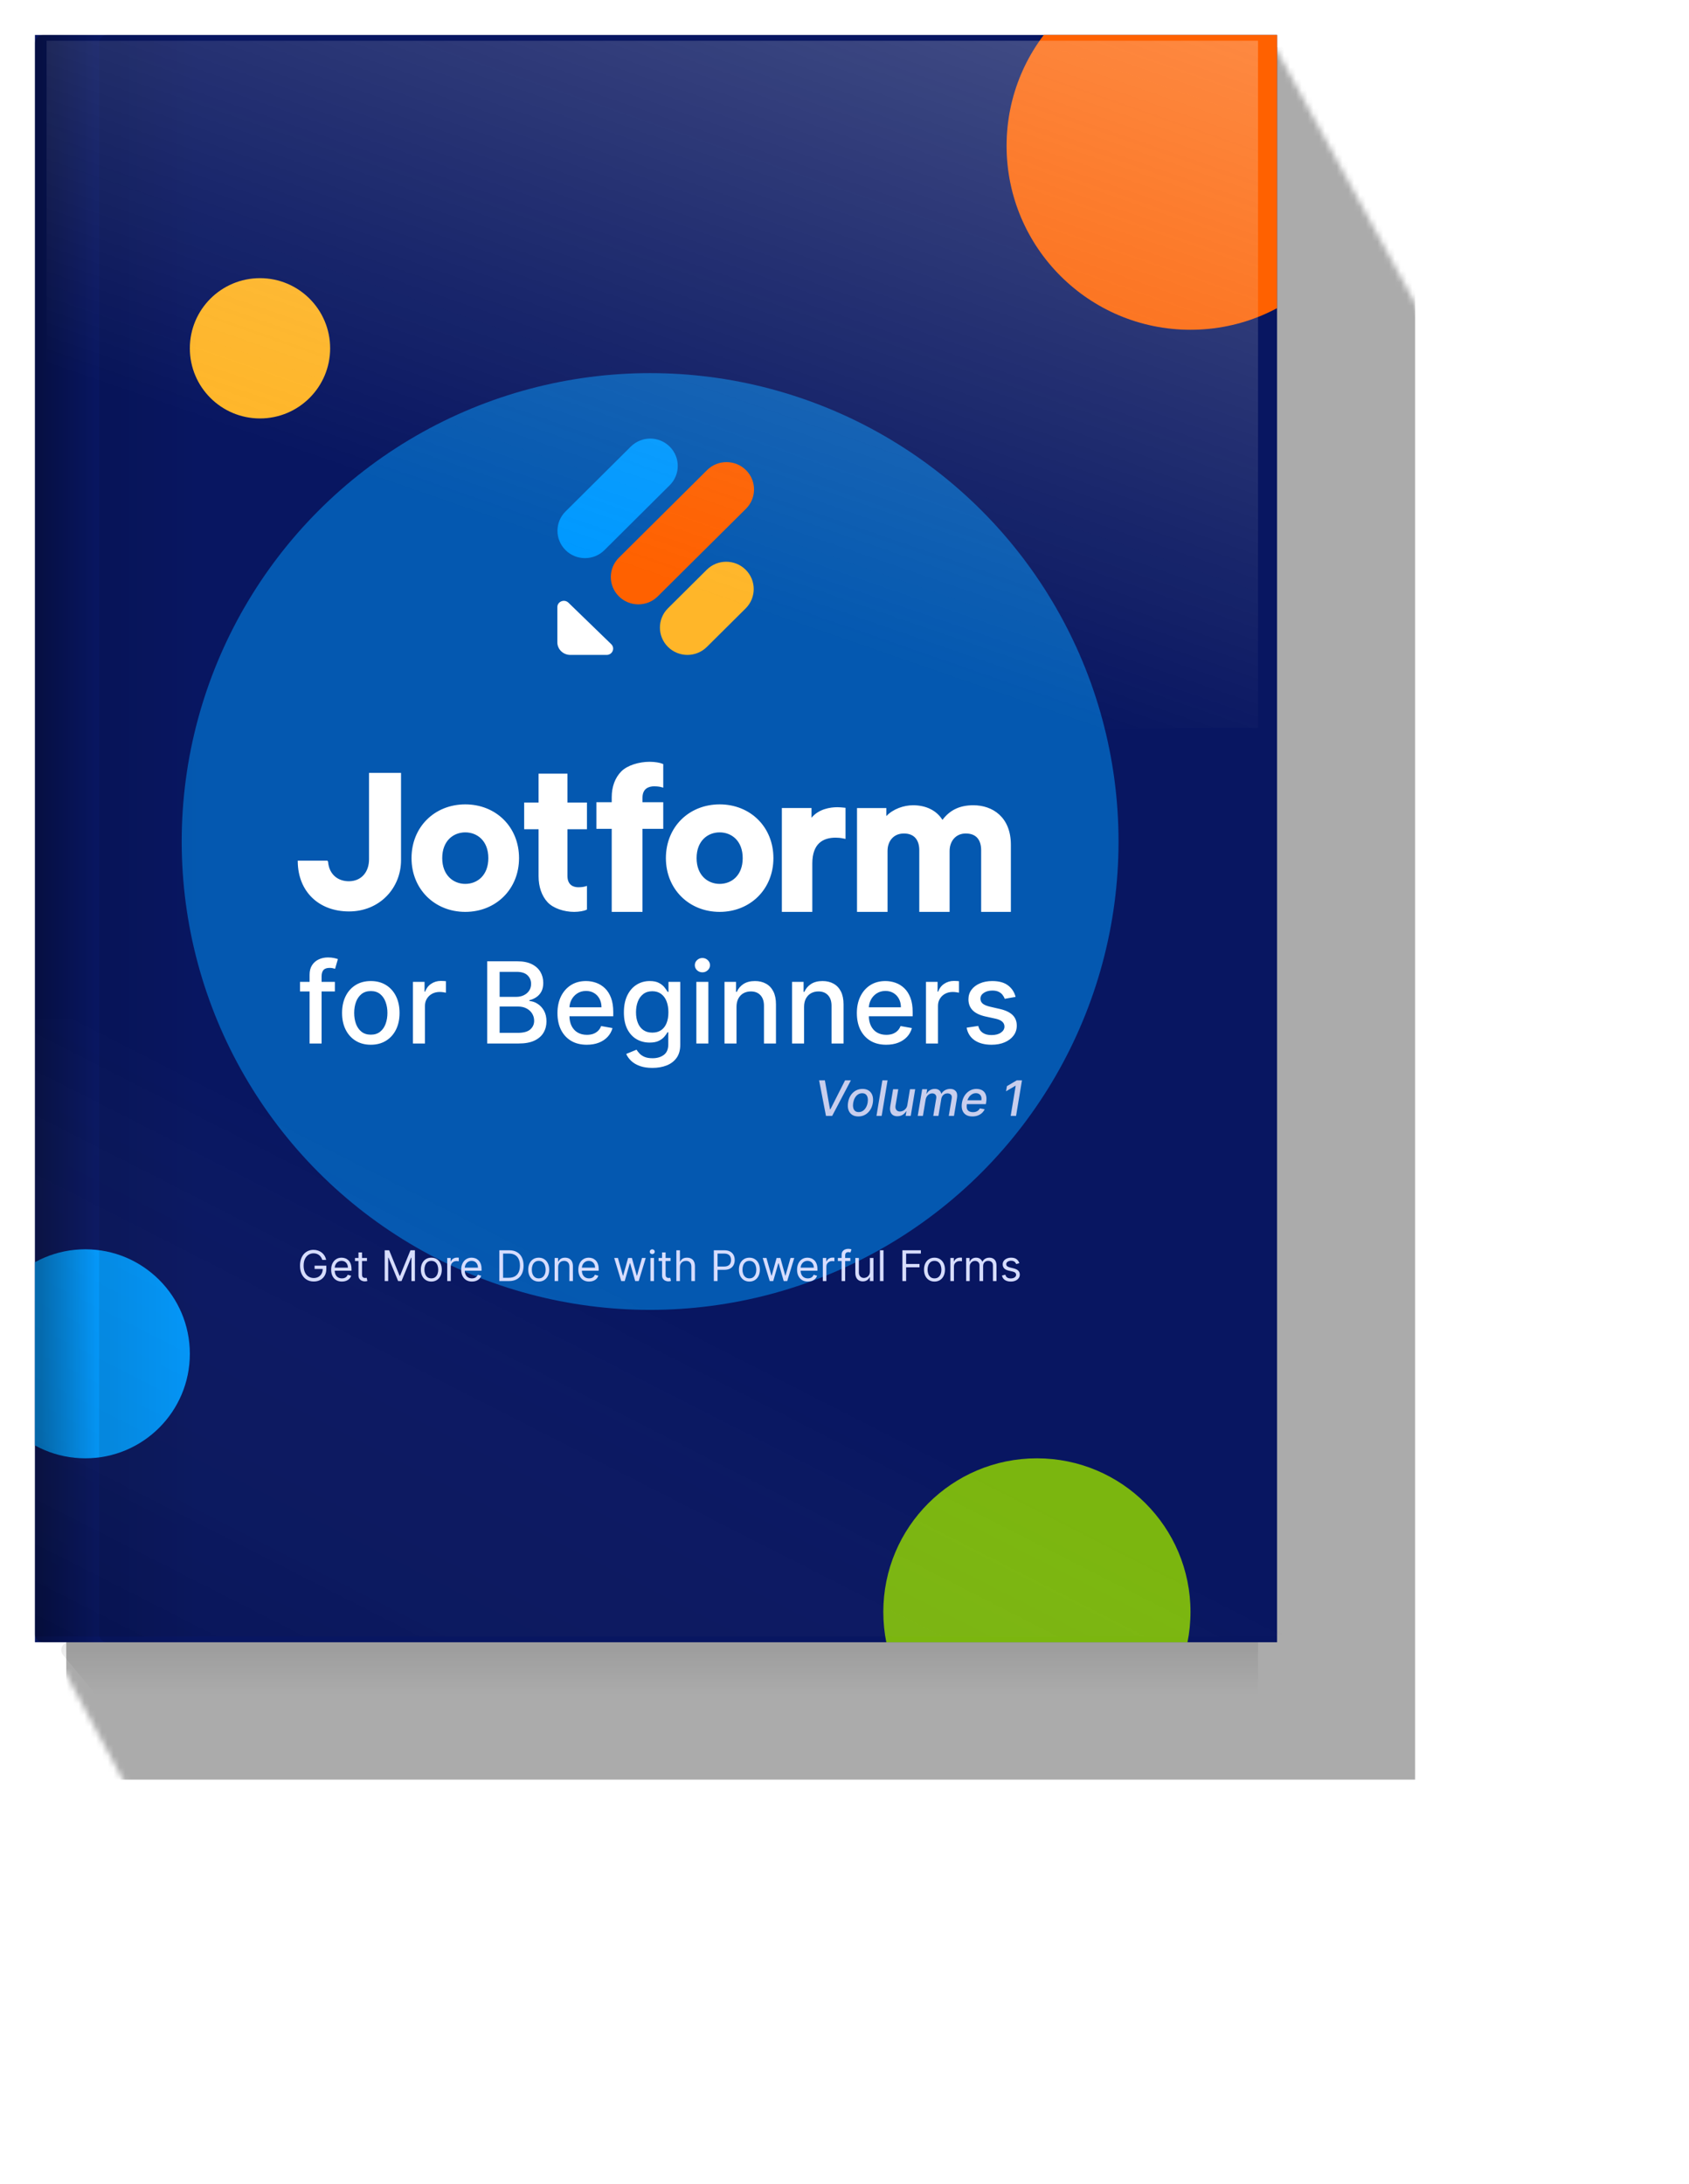
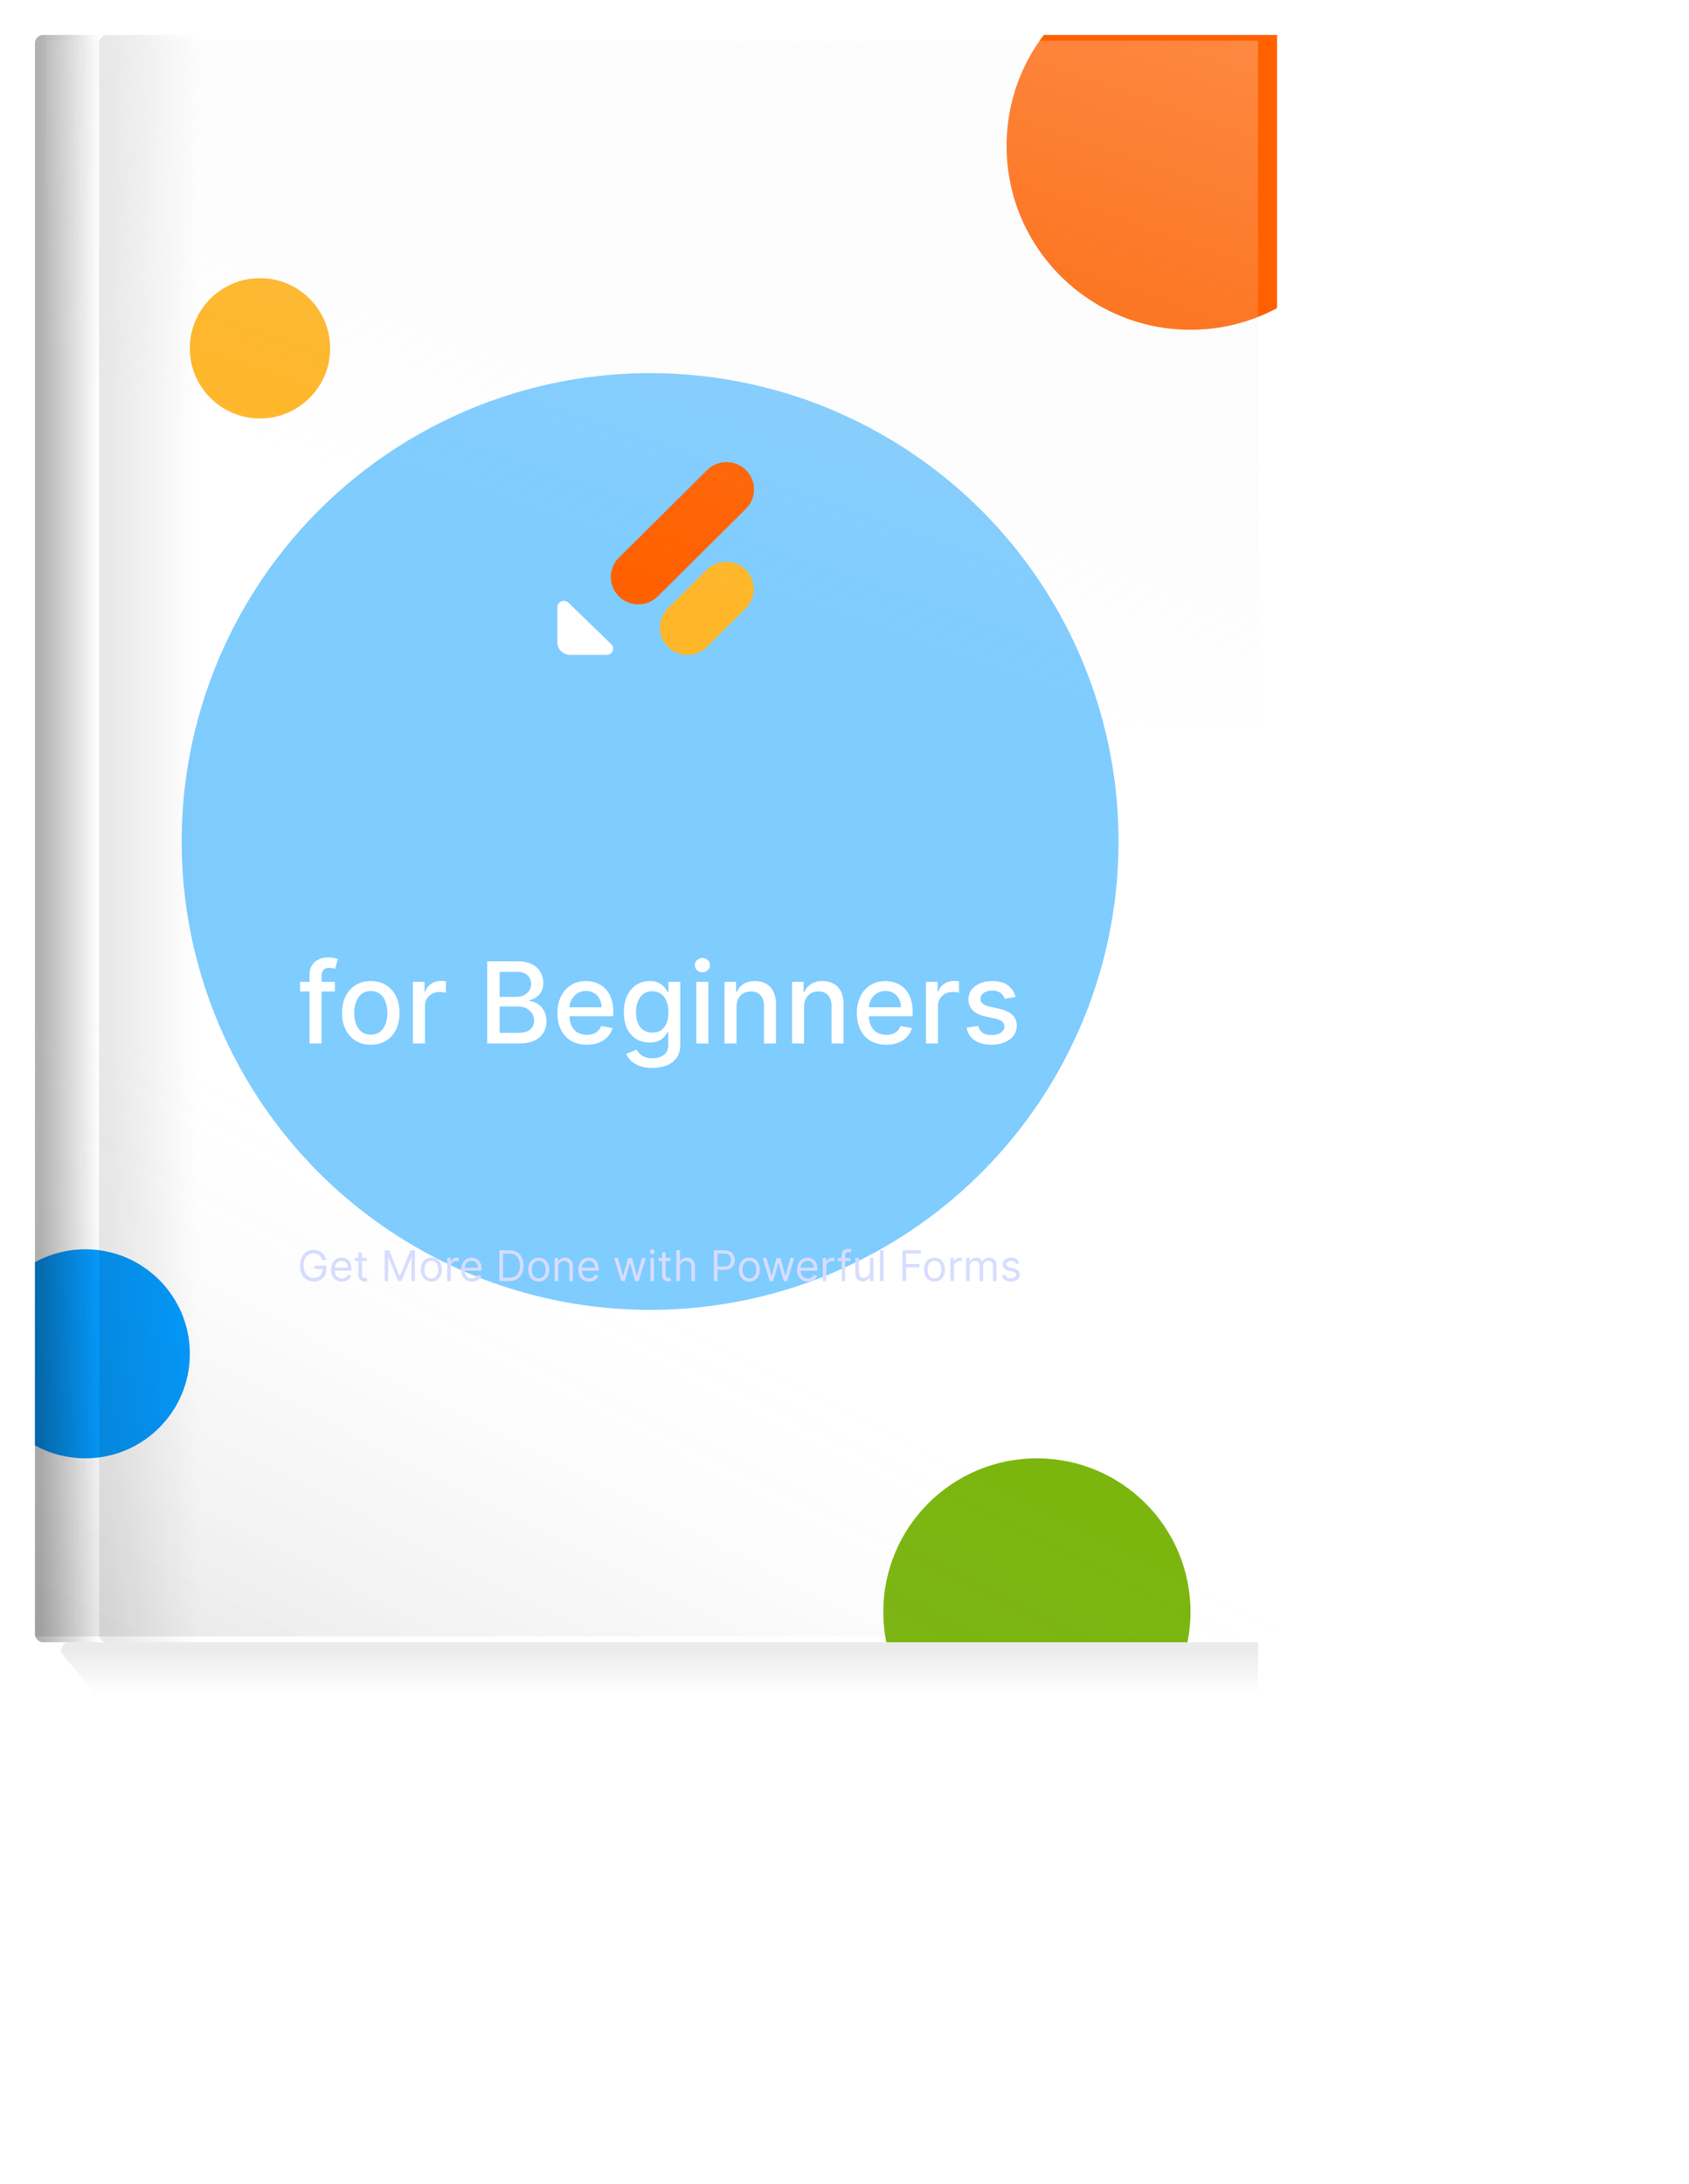
<svg xmlns="http://www.w3.org/2000/svg" width="290" height="375" viewBox="0 0 290 375" fill="none" aria-hidden="true">
  <mask id="book1_svg__a" style="mask-type:alpha" maskUnits="userSpaceOnUse" x="6" y="6" width="284" height="369">
-     <path d="M6 6H217.761L290 137.945V374.887H58.409L6 277.591V6Z" fill="#000" filter="blur(1px)" />
-   </mask>
+     </mask>
  <g filter="url(#book1_svg__b)" mask="url(#book1_svg__a)">
    <path fill="#000" fill-opacity=".33" d="M11.378 8.1H242.969V305.59H11.378z" />
  </g>
  <path opacity=".08" d="M216 282L216 291L16.477 291L10.83 284.203C10.102 283.327 10.725 282 11.864 282L216 282Z" fill="url(#book1_svg__c)" />
  <g clip-path="url(#book1_svg__d)">
-     <path transform="translate(6 6)" fill="#081661" d="M0 0H213.273V276H0z" />
    <g style="mix-blend-mode:overlay" opacity=".5" filter="url(#book1_svg__e)">
      <circle cx="111.624" cy="144.5" r="80.427" fill="#09F" />
    </g>
    <circle cx="204.406" cy="25.051" r="31.577" fill="#FF6100" />
    <circle cx="14.649" cy="232.471" r="17.947" fill="#09F" />
    <circle cx="44.64" cy="59.809" r="12.045" fill="#FFB629" />
    <circle cx="178.035" cy="276.789" r="26.371" fill="#7BB60F" />
    <path d="M57.498 168.599V170.253H51.515V168.599H57.498ZM53.156 179.186V167.372C53.156 166.71 53.301 166.161 53.59 165.724C53.88 165.283 54.263 164.955 54.741 164.739C55.219 164.518 55.739 164.408 56.299 164.408C56.713 164.408 57.066 164.442 57.361 164.511C57.655 164.576 57.873 164.635 58.015 164.69L57.533 166.359C57.436 166.331 57.312 166.299 57.161 166.262C57.009 166.221 56.825 166.2 56.609 166.2C56.108 166.2 55.75 166.324 55.534 166.572C55.323 166.82 55.217 167.179 55.217 167.648V179.186H53.156ZM63.668 179.4C62.675 179.4 61.809 179.173 61.069 178.718C60.329 178.263 59.755 177.626 59.346 176.808C58.937 175.99 58.732 175.034 58.732 173.941C58.732 172.843 58.937 171.882 59.346 171.06C59.755 170.237 60.329 169.598 61.069 169.143C61.809 168.688 62.675 168.461 63.668 168.461C64.66 168.461 65.526 168.688 66.266 169.143C67.006 169.598 67.581 170.237 67.99 171.06C68.398 171.882 68.603 172.843 68.603 173.941C68.603 175.034 68.398 175.99 67.99 176.808C67.581 177.626 67.006 178.263 66.266 178.718C65.526 179.173 64.66 179.4 63.668 179.4ZM63.675 177.67C64.318 177.67 64.851 177.5 65.274 177.16C65.697 176.82 66.009 176.367 66.211 175.802C66.418 175.237 66.521 174.614 66.521 173.934C66.521 173.258 66.418 172.638 66.211 172.073C66.009 171.503 65.697 171.046 65.274 170.701C64.851 170.356 64.318 170.184 63.675 170.184C63.027 170.184 62.489 170.356 62.062 170.701C61.639 171.046 61.324 171.503 61.117 172.073C60.915 172.638 60.814 173.258 60.814 173.934C60.814 174.614 60.915 175.237 61.117 175.802C61.324 176.367 61.639 176.82 62.062 177.16C62.489 177.5 63.027 177.67 63.675 177.67ZM70.903 179.186V168.599H72.896V170.281H73.006C73.199 169.711 73.539 169.263 74.026 168.937C74.518 168.606 75.074 168.44 75.694 168.44C75.823 168.44 75.974 168.445 76.149 168.454C76.328 168.463 76.468 168.475 76.57 168.488V170.46C76.487 170.437 76.34 170.412 76.128 170.384C75.917 170.352 75.706 170.336 75.494 170.336C75.007 170.336 74.573 170.439 74.192 170.646C73.815 170.848 73.516 171.131 73.295 171.494C73.075 171.852 72.965 172.261 72.965 172.721V179.186H70.903ZM83.656 179.186V165.07H88.825C89.827 165.07 90.656 165.235 91.314 165.566C91.971 165.892 92.462 166.336 92.789 166.896C93.115 167.452 93.278 168.08 93.278 168.778C93.278 169.366 93.17 169.862 92.954 170.267C92.738 170.667 92.449 170.988 92.086 171.232C91.727 171.471 91.332 171.645 90.9 171.756V171.894C91.369 171.917 91.826 172.068 92.272 172.349C92.722 172.624 93.094 173.017 93.388 173.527C93.682 174.037 93.829 174.658 93.829 175.388C93.829 176.11 93.659 176.758 93.319 177.332C92.984 177.902 92.465 178.355 91.762 178.69C91.058 179.021 90.16 179.186 89.066 179.186H83.656ZM85.785 177.36H88.86C89.88 177.36 90.611 177.162 91.052 176.767C91.493 176.372 91.713 175.878 91.713 175.285C91.713 174.839 91.601 174.43 91.376 174.058C91.15 173.686 90.829 173.389 90.411 173.169C89.997 172.948 89.505 172.838 88.936 172.838H85.785V177.36ZM85.785 171.177H88.639C89.117 171.177 89.547 171.085 89.928 170.901C90.314 170.717 90.62 170.46 90.845 170.129C91.075 169.794 91.189 169.398 91.189 168.943C91.189 168.36 90.985 167.87 90.576 167.475C90.167 167.08 89.54 166.882 88.694 166.882H85.785V171.177ZM100.753 179.4C99.71 179.4 98.812 179.177 98.058 178.731C97.309 178.281 96.73 177.649 96.321 176.836C95.917 176.018 95.715 175.06 95.715 173.961C95.715 172.877 95.917 171.921 96.321 171.094C96.73 170.267 97.3 169.621 98.031 169.157C98.766 168.693 99.625 168.461 100.609 168.461C101.206 168.461 101.785 168.56 102.346 168.757C102.906 168.955 103.41 169.265 103.855 169.688C104.301 170.111 104.653 170.66 104.91 171.335C105.167 172.006 105.296 172.822 105.296 173.782V174.513H96.88V172.969H103.276C103.276 172.427 103.166 171.946 102.945 171.528C102.725 171.106 102.415 170.772 102.015 170.529C101.62 170.285 101.156 170.163 100.622 170.163C100.043 170.163 99.538 170.306 99.106 170.591C98.679 170.871 98.348 171.239 98.113 171.694C97.884 172.144 97.769 172.633 97.769 173.162V174.368C97.769 175.076 97.893 175.678 98.141 176.174C98.394 176.67 98.745 177.05 99.196 177.311C99.646 177.569 100.172 177.697 100.774 177.697C101.165 177.697 101.521 177.642 101.843 177.532C102.164 177.417 102.442 177.247 102.677 177.022C102.911 176.797 103.09 176.519 103.214 176.188L105.165 176.539C105.009 177.114 104.728 177.617 104.324 178.049C103.924 178.476 103.421 178.81 102.814 179.048C102.212 179.283 101.525 179.4 100.753 179.4ZM112.022 183.377C111.181 183.377 110.457 183.267 109.85 183.046C109.248 182.826 108.757 182.534 108.375 182.171C107.994 181.808 107.709 181.41 107.521 180.979L109.292 180.248C109.416 180.45 109.582 180.664 109.788 180.889C110 181.119 110.285 181.314 110.643 181.475C111.006 181.636 111.473 181.716 112.042 181.716C112.824 181.716 113.469 181.525 113.979 181.144C114.489 180.767 114.744 180.165 114.744 179.338V177.256H114.613C114.489 177.481 114.31 177.732 114.076 178.008C113.846 178.283 113.529 178.522 113.125 178.725C112.72 178.927 112.194 179.028 111.546 179.028C110.71 179.028 109.956 178.833 109.285 178.442C108.619 178.047 108.09 177.465 107.7 176.698C107.314 175.926 107.121 174.977 107.121 173.851C107.121 172.725 107.311 171.76 107.693 170.956C108.079 170.152 108.607 169.536 109.278 169.109C109.949 168.677 110.71 168.461 111.56 168.461C112.217 168.461 112.748 168.571 113.152 168.792C113.557 169.008 113.871 169.26 114.096 169.55C114.326 169.84 114.503 170.095 114.627 170.315H114.779V168.599H116.798V179.421C116.798 180.331 116.587 181.077 116.164 181.661C115.742 182.245 115.169 182.676 114.448 182.957C113.731 183.237 112.922 183.377 112.022 183.377ZM112.001 177.318C112.594 177.318 113.095 177.18 113.504 176.905C113.917 176.624 114.23 176.225 114.441 175.705C114.657 175.182 114.765 174.554 114.765 173.824C114.765 173.111 114.659 172.484 114.448 171.942C114.237 171.4 113.926 170.977 113.517 170.674C113.108 170.366 112.603 170.212 112.001 170.212C111.381 170.212 110.864 170.373 110.45 170.694C110.037 171.011 109.724 171.443 109.513 171.99C109.306 172.537 109.202 173.148 109.202 173.824C109.202 174.518 109.308 175.126 109.52 175.65C109.731 176.174 110.043 176.583 110.457 176.877C110.875 177.171 111.39 177.318 112.001 177.318ZM119.563 179.186V168.599H121.624V179.186H119.563ZM120.603 166.965C120.245 166.965 119.937 166.846 119.68 166.607C119.427 166.363 119.301 166.074 119.301 165.738C119.301 165.398 119.427 165.109 119.68 164.87C119.937 164.626 120.245 164.504 120.603 164.504C120.962 164.504 121.267 164.626 121.52 164.87C121.777 165.109 121.906 165.398 121.906 165.738C121.906 166.074 121.777 166.363 121.52 166.607C121.267 166.846 120.962 166.965 120.603 166.965ZM126.457 172.9V179.186H124.396V168.599H126.375V170.322H126.505C126.749 169.761 127.13 169.311 127.65 168.971C128.174 168.631 128.833 168.461 129.628 168.461C130.349 168.461 130.981 168.613 131.524 168.916C132.066 169.215 132.486 169.66 132.785 170.253C133.084 170.846 133.233 171.579 133.233 172.452V179.186H131.172V172.7C131.172 171.933 130.972 171.333 130.572 170.901C130.173 170.464 129.623 170.246 128.925 170.246C128.447 170.246 128.022 170.35 127.65 170.556C127.282 170.763 126.99 171.066 126.774 171.466C126.563 171.861 126.457 172.339 126.457 172.9ZM138.058 172.9V179.186H135.997V168.599H137.975V170.322H138.106C138.35 169.761 138.731 169.311 139.251 168.971C139.774 168.631 140.434 168.461 141.229 168.461C141.95 168.461 142.582 168.613 143.124 168.916C143.667 169.215 144.087 169.66 144.386 170.253C144.684 170.846 144.834 171.579 144.834 172.452V179.186H142.773V172.7C142.773 171.933 142.573 171.333 142.173 170.901C141.773 170.464 141.224 170.246 140.526 170.246C140.048 170.246 139.623 170.35 139.251 170.556C138.883 170.763 138.591 171.066 138.375 171.466C138.164 171.861 138.058 172.339 138.058 172.9ZM152.161 179.4C151.118 179.4 150.22 179.177 149.466 178.731C148.717 178.281 148.138 177.649 147.729 176.836C147.324 176.018 147.122 175.06 147.122 173.961C147.122 172.877 147.324 171.921 147.729 171.094C148.138 170.267 148.708 169.621 149.438 169.157C150.174 168.693 151.033 168.461 152.016 168.461C152.614 168.461 153.193 168.56 153.753 168.757C154.314 168.955 154.817 169.265 155.263 169.688C155.709 170.111 156.06 170.66 156.317 171.335C156.575 172.006 156.703 172.822 156.703 173.782V174.513H148.287V172.969H154.684C154.684 172.427 154.574 171.946 154.353 171.528C154.132 171.106 153.822 170.772 153.422 170.529C153.027 170.285 152.563 170.163 152.03 170.163C151.451 170.163 150.946 170.306 150.514 170.591C150.086 170.871 149.755 171.239 149.521 171.694C149.291 172.144 149.176 172.633 149.176 173.162V174.368C149.176 175.076 149.3 175.678 149.549 176.174C149.801 176.67 150.153 177.05 150.603 177.311C151.054 177.569 151.58 177.697 152.182 177.697C152.572 177.697 152.928 177.642 153.25 177.532C153.572 177.417 153.85 177.247 154.084 177.022C154.319 176.797 154.498 176.519 154.622 176.188L156.573 176.539C156.416 177.114 156.136 177.617 155.732 178.049C155.332 178.476 154.829 178.81 154.222 179.048C153.62 179.283 152.933 179.4 152.161 179.4ZM158.99 179.186V168.599H160.982V170.281H161.093C161.286 169.711 161.626 169.263 162.113 168.937C162.604 168.606 163.16 168.44 163.781 168.44C163.909 168.44 164.061 168.445 164.236 168.454C164.415 168.463 164.555 168.475 164.656 168.488V170.46C164.574 170.437 164.426 170.412 164.215 170.384C164.004 170.352 163.792 170.336 163.581 170.336C163.094 170.336 162.66 170.439 162.278 170.646C161.901 170.848 161.603 171.131 161.382 171.494C161.161 171.852 161.051 172.261 161.051 172.721V179.186H158.99ZM174.374 171.184L172.506 171.514C172.427 171.276 172.303 171.048 172.133 170.832C171.968 170.616 171.743 170.439 171.458 170.301C171.173 170.163 170.817 170.095 170.389 170.095C169.806 170.095 169.319 170.226 168.928 170.487C168.538 170.745 168.342 171.078 168.342 171.487C168.342 171.841 168.473 172.126 168.735 172.342C168.997 172.558 169.42 172.735 170.003 172.872L171.685 173.258C172.66 173.484 173.386 173.831 173.863 174.299C174.341 174.768 174.58 175.377 174.58 176.126C174.58 176.76 174.397 177.325 174.029 177.822C173.666 178.313 173.158 178.699 172.506 178.98C171.858 179.26 171.106 179.4 170.252 179.4C169.066 179.4 168.099 179.147 167.35 178.642C166.601 178.132 166.141 177.408 165.971 176.471L167.963 176.167C168.087 176.686 168.342 177.079 168.728 177.346C169.114 177.608 169.617 177.739 170.238 177.739C170.913 177.739 171.453 177.599 171.858 177.318C172.262 177.033 172.464 176.686 172.464 176.278C172.464 175.947 172.34 175.669 172.092 175.443C171.848 175.218 171.474 175.048 170.968 174.933L169.176 174.54C168.188 174.315 167.458 173.957 166.984 173.465C166.516 172.973 166.281 172.351 166.281 171.597C166.281 170.972 166.456 170.425 166.805 169.957C167.154 169.488 167.637 169.123 168.253 168.861C168.868 168.594 169.574 168.461 170.369 168.461C171.513 168.461 172.414 168.709 173.071 169.205C173.728 169.697 174.162 170.356 174.374 171.184Z" fill="#fff" />
-     <path d="M141.631 185.515L142.511 190.487H142.579L145.098 185.515H146.094L142.883 191.619H141.819L140.636 185.515H141.631ZM147.381 191.712C146.945 191.712 146.582 191.612 146.29 191.414C145.997 191.213 145.792 190.933 145.673 190.573C145.555 190.211 145.535 189.791 145.613 189.312C145.688 188.843 145.84 188.434 146.069 188.084C146.299 187.734 146.588 187.463 146.933 187.27C147.281 187.078 147.668 186.981 148.093 186.981C148.528 186.981 148.891 187.082 149.181 187.282C149.473 187.483 149.679 187.764 149.798 188.126C149.917 188.488 149.938 188.909 149.861 189.39C149.785 189.855 149.631 190.262 149.399 190.612C149.168 190.96 148.88 191.23 148.534 191.423C148.188 191.615 147.804 191.712 147.381 191.712ZM147.431 190.964C147.717 190.964 147.967 190.888 148.179 190.737C148.394 190.586 148.569 190.385 148.704 190.135C148.839 189.885 148.932 189.61 148.981 189.312C149.027 189.024 149.026 188.761 148.978 188.522C148.933 188.282 148.833 188.089 148.68 187.944C148.527 187.799 148.314 187.726 148.042 187.726C147.756 187.726 147.505 187.803 147.288 187.956C147.073 188.107 146.899 188.309 146.763 188.561C146.63 188.813 146.54 189.089 146.492 189.387C146.447 189.673 146.447 189.936 146.492 190.177C146.538 190.415 146.637 190.606 146.79 190.749C146.943 190.892 147.157 190.964 147.431 190.964ZM152.393 185.515L151.38 191.619H150.489L151.502 185.515H152.393ZM155.795 189.721L156.242 187.041H157.137L156.374 191.619H155.497L155.631 190.827H155.584C155.441 191.071 155.238 191.275 154.976 191.438C154.715 191.599 154.413 191.679 154.069 191.679C153.775 191.679 153.526 191.614 153.321 191.485C153.119 191.354 152.974 191.16 152.889 190.904C152.804 190.648 152.792 190.331 152.853 189.953L153.342 187.041H154.233L153.765 189.846C153.716 190.158 153.762 190.406 153.905 190.591C154.049 190.776 154.257 190.868 154.531 190.868C154.698 190.868 154.871 190.827 155.05 190.743C155.229 190.66 155.387 190.533 155.524 190.364C155.663 190.196 155.754 189.981 155.795 189.721ZM157.574 191.619L158.337 187.041H159.193L159.067 187.786H159.124C159.263 187.534 159.452 187.337 159.69 187.196C159.931 187.053 160.203 186.981 160.507 186.981C160.809 186.981 161.053 187.053 161.238 187.196C161.424 187.339 161.547 187.536 161.604 187.786H161.652C161.799 187.54 162.005 187.344 162.269 187.199C162.533 187.054 162.83 186.981 163.16 186.981C163.571 186.981 163.887 187.112 164.108 187.375C164.331 187.635 164.398 188.027 164.311 188.549L163.798 191.619H162.904L163.405 188.633C163.454 188.321 163.407 188.096 163.261 187.959C163.116 187.82 162.927 187.75 162.692 187.75C162.402 187.75 162.162 187.84 161.971 188.019C161.78 188.195 161.663 188.423 161.619 188.701L161.127 191.619H160.242L160.752 188.576C160.791 188.326 160.746 188.126 160.615 187.977C160.485 187.826 160.297 187.75 160.048 187.75C159.879 187.75 159.715 187.795 159.556 187.884C159.399 187.974 159.265 188.097 159.154 188.254C159.043 188.411 158.97 188.592 158.936 188.797L158.465 191.619H157.574ZM166.951 191.712C166.502 191.712 166.13 191.615 165.836 191.423C165.544 191.228 165.339 190.955 165.222 190.603C165.105 190.249 165.086 189.835 165.165 189.36C165.243 188.891 165.399 188.478 165.633 188.12C165.868 187.762 166.16 187.483 166.51 187.282C166.862 187.082 167.25 186.981 167.675 186.981C167.934 186.981 168.177 187.024 168.406 187.109C168.636 187.195 168.832 187.329 168.993 187.512C169.154 187.695 169.265 187.932 169.327 188.224C169.39 188.514 169.388 188.867 169.321 189.282L169.27 189.598H165.627L165.732 188.931H168.498C168.54 188.696 168.529 188.489 168.465 188.308C168.402 188.125 168.292 187.981 168.137 187.876C167.984 187.77 167.792 187.718 167.559 187.718C167.321 187.718 167.098 187.78 166.891 187.905C166.685 188.031 166.512 188.19 166.373 188.385C166.236 188.578 166.149 188.777 166.113 188.981L166.009 189.592C165.957 189.926 165.966 190.195 166.036 190.397C166.107 190.6 166.233 190.747 166.411 190.838C166.59 190.93 166.814 190.976 167.082 190.976C167.255 190.976 167.415 190.952 167.562 190.904C167.711 190.854 167.843 190.782 167.958 190.686C168.074 190.589 168.17 190.468 168.248 190.323L169.064 190.475C168.955 190.723 168.798 190.941 168.593 191.128C168.389 191.312 168.147 191.456 167.869 191.56C167.593 191.661 167.287 191.712 166.951 191.712ZM175.472 185.515L174.458 191.619H173.534L174.393 186.439H174.357L172.738 187.393L172.887 186.51L174.574 185.515H175.472Z" fill="#C8CEED" />
    <path d="M55.338 216.345C55.281 216.171 55.206 216.015 55.113 215.877C55.022 215.737 54.912 215.618 54.785 215.52C54.659 215.422 54.516 215.347 54.356 215.295C54.196 215.244 54.02 215.218 53.829 215.218C53.515 215.218 53.23 215.299 52.973 215.461C52.717 215.623 52.513 215.861 52.361 216.177C52.209 216.492 52.133 216.879 52.133 217.337C52.133 217.795 52.21 218.182 52.364 218.497C52.517 218.812 52.724 219.051 52.986 219.213C53.248 219.375 53.543 219.456 53.87 219.456C54.173 219.456 54.44 219.391 54.671 219.262C54.904 219.131 55.085 218.947 55.214 218.709C55.345 218.47 55.41 218.188 55.41 217.864L55.607 217.905H54.015V217.337H56.03V217.905C56.03 218.341 55.937 218.72 55.751 219.042C55.567 219.365 55.312 219.614 54.986 219.792C54.663 219.968 54.29 220.055 53.87 220.055C53.401 220.055 52.99 219.945 52.635 219.725C52.282 219.504 52.006 219.191 51.808 218.784C51.611 218.377 51.513 217.895 51.513 217.337C51.513 216.918 51.569 216.542 51.681 216.208C51.795 215.872 51.955 215.586 52.162 215.35C52.369 215.114 52.613 214.933 52.896 214.807C53.178 214.681 53.489 214.618 53.829 214.618C54.108 214.618 54.368 214.661 54.609 214.745C54.852 214.828 55.068 214.946 55.258 215.099C55.449 215.251 55.608 215.432 55.736 215.644C55.863 215.854 55.951 216.088 55.999 216.345H55.338ZM58.709 220.066C58.327 220.066 57.997 219.981 57.72 219.812C57.444 219.642 57.231 219.404 57.081 219.099C56.933 218.793 56.859 218.436 56.859 218.029C56.859 217.623 56.933 217.265 57.081 216.954C57.231 216.643 57.44 216.4 57.707 216.226C57.976 216.05 58.289 215.962 58.648 215.962C58.854 215.962 59.058 215.997 59.26 216.065C59.462 216.134 59.645 216.246 59.81 216.401C59.976 216.555 60.108 216.758 60.206 217.011C60.304 217.265 60.353 217.576 60.353 217.947V218.205H57.293V217.678H59.733C59.733 217.454 59.688 217.254 59.599 217.078C59.511 216.903 59.385 216.764 59.221 216.662C59.059 216.561 58.868 216.51 58.648 216.51C58.405 216.51 58.194 216.57 58.017 216.691C57.841 216.81 57.706 216.965 57.611 217.156C57.517 217.347 57.469 217.552 57.469 217.771V218.122C57.469 218.422 57.521 218.676 57.624 218.885C57.729 219.092 57.875 219.249 58.061 219.358C58.247 219.464 58.463 219.518 58.709 219.518C58.87 219.518 59.014 219.496 59.144 219.451C59.275 219.404 59.387 219.335 59.482 219.244C59.577 219.151 59.65 219.036 59.702 218.898L60.291 219.063C60.229 219.263 60.125 219.439 59.978 219.59C59.832 219.74 59.651 219.857 59.436 219.942C59.22 220.024 58.978 220.066 58.709 220.066ZM63.007 216.014V216.531H60.95V216.014H63.007ZM61.55 215.063H62.159V218.846C62.159 219.018 62.184 219.148 62.234 219.234C62.286 219.318 62.352 219.375 62.431 219.404C62.512 219.432 62.597 219.446 62.687 219.446C62.754 219.446 62.809 219.442 62.852 219.435C62.895 219.427 62.929 219.42 62.955 219.415L63.079 219.962C63.038 219.978 62.98 219.993 62.906 220.009C62.832 220.026 62.738 220.035 62.624 220.035C62.452 220.035 62.283 219.998 62.118 219.924C61.954 219.85 61.818 219.737 61.71 219.585C61.603 219.433 61.55 219.242 61.55 219.011V215.063ZM66.054 214.691H66.819L68.617 219.084H68.679L70.478 214.691H71.243V219.983H70.643V215.962H70.591L68.938 219.983H68.359L66.705 215.962H66.653V219.983H66.054V214.691ZM74.058 220.066C73.699 220.066 73.385 219.98 73.114 219.81C72.846 219.639 72.635 219.401 72.484 219.094C72.334 218.787 72.259 218.429 72.259 218.019C72.259 217.606 72.334 217.245 72.484 216.936C72.635 216.628 72.846 216.388 73.114 216.218C73.385 216.047 73.699 215.962 74.058 215.962C74.416 215.962 74.729 216.047 74.998 216.218C75.269 216.388 75.479 216.628 75.629 216.936C75.78 217.245 75.856 217.606 75.856 218.019C75.856 218.429 75.78 218.787 75.629 219.094C75.479 219.401 75.269 219.639 74.998 219.81C74.729 219.98 74.416 220.066 74.058 220.066ZM74.058 219.518C74.33 219.518 74.554 219.448 74.729 219.309C74.905 219.169 75.035 218.986 75.12 218.758C75.204 218.531 75.246 218.284 75.246 218.019C75.246 217.754 75.204 217.507 75.12 217.277C75.035 217.048 74.905 216.863 74.729 216.722C74.554 216.581 74.33 216.51 74.058 216.51C73.785 216.51 73.561 216.581 73.386 216.722C73.21 216.863 73.08 217.048 72.995 217.277C72.911 217.507 72.869 217.754 72.869 218.019C72.869 218.284 72.911 218.531 72.995 218.758C73.08 218.986 73.21 219.169 73.386 219.309C73.561 219.448 73.785 219.518 74.058 219.518ZM76.787 219.983V216.014H77.376V216.613H77.418C77.49 216.417 77.621 216.258 77.81 216.135C78 216.013 78.213 215.952 78.451 215.952C78.496 215.952 78.552 215.953 78.619 215.954C78.686 215.956 78.737 215.959 78.772 215.962V216.582C78.751 216.577 78.704 216.569 78.629 216.559C78.557 216.547 78.481 216.541 78.4 216.541C78.207 216.541 78.034 216.581 77.883 216.662C77.733 216.742 77.614 216.852 77.526 216.993C77.44 217.133 77.397 217.292 77.397 217.471V219.983H76.787ZM81.038 220.066C80.656 220.066 80.326 219.981 80.048 219.812C79.773 219.642 79.56 219.404 79.41 219.099C79.262 218.793 79.188 218.436 79.188 218.029C79.188 217.623 79.262 217.265 79.41 216.954C79.56 216.643 79.768 216.4 80.035 216.226C80.304 216.05 80.618 215.962 80.976 215.962C81.183 215.962 81.387 215.997 81.588 216.065C81.79 216.134 81.973 216.246 82.139 216.401C82.304 216.555 82.436 216.758 82.534 217.011C82.632 217.265 82.681 217.576 82.681 217.947V218.205H79.622V217.678H82.061C82.061 217.454 82.016 217.254 81.927 217.078C81.839 216.903 81.713 216.764 81.55 216.662C81.388 216.561 81.196 216.51 80.976 216.51C80.733 216.51 80.523 216.57 80.345 216.691C80.17 216.81 80.034 216.965 79.94 217.156C79.845 217.347 79.797 217.552 79.797 217.771V218.122C79.797 218.422 79.849 218.676 79.953 218.885C80.058 219.092 80.203 219.249 80.389 219.358C80.575 219.464 80.792 219.518 81.038 219.518C81.198 219.518 81.343 219.496 81.472 219.451C81.603 219.404 81.716 219.335 81.811 219.244C81.905 219.151 81.979 219.036 82.03 218.898L82.619 219.063C82.557 219.263 82.453 219.439 82.307 219.59C82.16 219.74 81.979 219.857 81.764 219.942C81.549 220.024 81.307 220.066 81.038 220.066ZM87.372 219.983H85.739V214.691H87.444C87.957 214.691 88.397 214.797 88.762 215.009C89.127 215.219 89.407 215.521 89.602 215.916C89.796 216.308 89.894 216.779 89.894 217.327C89.894 217.878 89.796 218.352 89.599 218.75C89.403 219.147 89.117 219.452 88.741 219.665C88.366 219.877 87.909 219.983 87.372 219.983ZM86.379 219.415H87.33C87.768 219.415 88.131 219.33 88.418 219.161C88.706 218.992 88.921 218.752 89.062 218.44C89.203 218.128 89.274 217.757 89.274 217.327C89.274 216.899 89.204 216.531 89.064 216.223C88.925 215.913 88.716 215.675 88.439 215.51C88.162 215.343 87.816 215.259 87.403 215.259H86.379V219.415ZM92.499 220.066C92.14 220.066 91.826 219.98 91.555 219.81C91.287 219.639 91.076 219.401 90.925 219.094C90.775 218.787 90.7 218.429 90.7 218.019C90.7 217.606 90.775 217.245 90.925 216.936C91.076 216.628 91.287 216.388 91.555 216.218C91.826 216.047 92.14 215.962 92.499 215.962C92.857 215.962 93.171 216.047 93.439 216.218C93.71 216.388 93.92 216.628 94.07 216.936C94.222 217.245 94.297 217.606 94.297 218.019C94.297 218.429 94.222 218.787 94.07 219.094C93.92 219.401 93.71 219.639 93.439 219.81C93.171 219.98 92.857 220.066 92.499 220.066ZM92.499 219.518C92.771 219.518 92.995 219.448 93.171 219.309C93.346 219.169 93.476 218.986 93.561 218.758C93.645 218.531 93.687 218.284 93.687 218.019C93.687 217.754 93.645 217.507 93.561 217.277C93.476 217.048 93.346 216.863 93.171 216.722C92.995 216.581 92.771 216.51 92.499 216.51C92.227 216.51 92.002 216.581 91.827 216.722C91.651 216.863 91.521 217.048 91.437 217.277C91.352 217.507 91.31 217.754 91.31 218.019C91.31 218.284 91.352 218.531 91.437 218.758C91.521 218.986 91.651 219.169 91.827 219.309C92.002 219.448 92.227 219.518 92.499 219.518ZM95.838 217.595V219.983H95.228V216.014H95.817V216.634H95.869C95.962 216.432 96.103 216.27 96.293 216.148C96.482 216.024 96.727 215.962 97.027 215.962C97.296 215.962 97.531 216.017 97.732 216.127C97.934 216.236 98.091 216.401 98.203 216.624C98.315 216.844 98.371 217.123 98.371 217.461V219.983H97.761V217.502C97.761 217.19 97.68 216.948 97.518 216.774C97.356 216.598 97.134 216.51 96.851 216.51C96.656 216.51 96.482 216.552 96.329 216.637C96.177 216.721 96.058 216.844 95.97 217.006C95.882 217.168 95.838 217.364 95.838 217.595ZM101.149 220.066C100.767 220.066 100.437 219.981 100.159 219.812C99.884 219.642 99.671 219.404 99.521 219.099C99.373 218.793 99.299 218.436 99.299 218.029C99.299 217.623 99.373 217.265 99.521 216.954C99.671 216.643 99.879 216.4 100.147 216.226C100.415 216.05 100.729 215.962 101.087 215.962C101.294 215.962 101.498 215.997 101.7 216.065C101.901 216.134 102.085 216.246 102.25 216.401C102.415 216.555 102.547 216.758 102.645 217.011C102.744 217.265 102.793 217.576 102.793 217.947V218.205H99.733V217.678H102.172C102.172 217.454 102.128 217.254 102.038 217.078C101.95 216.903 101.824 216.764 101.661 216.662C101.499 216.561 101.308 216.51 101.087 216.51C100.844 216.51 100.634 216.57 100.457 216.691C100.281 216.81 100.146 216.965 100.051 217.156C99.956 217.347 99.909 217.552 99.909 217.771V218.122C99.909 218.422 99.96 218.676 100.064 218.885C100.169 219.092 100.314 219.249 100.501 219.358C100.687 219.464 100.903 219.518 101.149 219.518C101.309 219.518 101.454 219.496 101.583 219.451C101.714 219.404 101.827 219.335 101.922 219.244C102.017 219.151 102.09 219.036 102.141 218.898L102.731 219.063C102.669 219.263 102.564 219.439 102.418 219.59C102.272 219.74 102.091 219.857 101.875 219.942C101.66 220.024 101.418 220.066 101.149 220.066ZM106.666 219.983L105.457 216.014H106.098L106.956 219.053H106.997L107.845 216.014H108.496L109.333 219.042H109.375L110.232 216.014H110.873L109.664 219.983H109.064L108.196 216.934H108.134L107.266 219.983H106.666ZM111.68 219.983V216.014H112.289V219.983H111.68ZM111.99 215.352C111.871 215.352 111.768 215.312 111.682 215.231C111.598 215.15 111.556 215.052 111.556 214.939C111.556 214.825 111.598 214.728 111.682 214.647C111.768 214.566 111.871 214.525 111.99 214.525C112.109 214.525 112.21 214.566 112.295 214.647C112.381 214.728 112.424 214.825 112.424 214.939C112.424 215.052 112.381 215.15 112.295 215.231C112.21 215.312 112.109 215.352 111.99 215.352ZM115.133 216.014V216.531H113.076V216.014H115.133ZM113.675 215.063H114.285V218.846C114.285 219.018 114.31 219.148 114.36 219.234C114.412 219.318 114.477 219.375 114.556 219.404C114.637 219.432 114.723 219.446 114.812 219.446C114.879 219.446 114.935 219.442 114.978 219.435C115.021 219.427 115.055 219.42 115.081 219.415L115.205 219.962C115.164 219.978 115.106 219.993 115.032 220.009C114.958 220.026 114.864 220.035 114.75 220.035C114.578 220.035 114.409 219.998 114.244 219.924C114.08 219.85 113.944 219.737 113.835 219.585C113.729 219.433 113.675 219.242 113.675 219.011V215.063ZM116.745 217.595V219.983H116.135V214.691H116.745V216.634H116.797C116.89 216.429 117.029 216.266 117.216 216.146C117.403 216.023 117.653 215.962 117.965 215.962C118.235 215.962 118.472 216.016 118.676 216.125C118.879 216.232 119.036 216.396 119.148 216.618C119.262 216.839 119.319 217.12 119.319 217.461V219.983H118.709V217.502C118.709 217.187 118.627 216.943 118.464 216.771C118.302 216.597 118.077 216.51 117.789 216.51C117.589 216.51 117.41 216.552 117.252 216.637C117.095 216.721 116.971 216.844 116.88 217.006C116.79 217.168 116.745 217.364 116.745 217.595ZM122.564 219.983V214.691H124.352C124.768 214.691 125.107 214.766 125.37 214.916C125.636 215.064 125.832 215.264 125.96 215.518C126.087 215.771 126.151 216.053 126.151 216.365C126.151 216.677 126.087 216.96 125.96 217.215C125.834 217.47 125.639 217.674 125.376 217.825C125.112 217.975 124.774 218.05 124.363 218.05H123.081V217.482H124.342C124.626 217.482 124.855 217.432 125.027 217.334C125.199 217.236 125.324 217.103 125.401 216.936C125.481 216.767 125.52 216.577 125.52 216.365C125.52 216.153 125.481 215.964 125.401 215.797C125.324 215.63 125.198 215.499 125.024 215.404C124.85 215.307 124.619 215.259 124.332 215.259H123.205V219.983H122.564ZM128.67 220.066C128.312 220.066 127.998 219.98 127.727 219.81C127.458 219.639 127.248 219.401 127.097 219.094C126.947 218.787 126.872 218.429 126.872 218.019C126.872 217.606 126.947 217.245 127.097 216.936C127.248 216.628 127.458 216.388 127.727 216.218C127.998 216.047 128.312 215.962 128.67 215.962C129.029 215.962 129.342 216.047 129.611 216.218C129.882 216.388 130.092 216.628 130.242 216.936C130.393 217.245 130.469 217.606 130.469 218.019C130.469 218.429 130.393 218.787 130.242 219.094C130.092 219.401 129.882 219.639 129.611 219.81C129.342 219.98 129.029 220.066 128.67 220.066ZM128.67 219.518C128.943 219.518 129.167 219.448 129.342 219.309C129.518 219.169 129.648 218.986 129.733 218.758C129.817 218.531 129.859 218.284 129.859 218.019C129.859 217.754 129.817 217.507 129.733 217.277C129.648 217.048 129.518 216.863 129.342 216.722C129.167 216.581 128.943 216.51 128.67 216.51C128.398 216.51 128.174 216.581 127.999 216.722C127.823 216.863 127.693 217.048 127.608 217.277C127.524 217.507 127.482 217.754 127.482 218.019C127.482 218.284 127.524 218.531 127.608 218.758C127.693 218.986 127.823 219.169 127.999 219.309C128.174 219.448 128.398 219.518 128.67 219.518ZM132.164 219.983L130.955 216.014H131.596L132.454 219.053H132.495L133.343 216.014H133.994L134.831 219.042H134.872L135.73 216.014H136.371L135.162 219.983H134.562L133.694 216.934H133.632L132.764 219.983H132.164ZM138.707 220.066C138.324 220.066 137.994 219.981 137.717 219.812C137.441 219.642 137.229 219.404 137.079 219.099C136.931 218.793 136.856 218.436 136.856 218.029C136.856 217.623 136.931 217.265 137.079 216.954C137.229 216.643 137.437 216.4 137.704 216.226C137.973 216.05 138.286 215.962 138.645 215.962C138.851 215.962 139.056 215.997 139.257 216.065C139.459 216.134 139.642 216.246 139.808 216.401C139.973 216.555 140.105 216.758 140.203 217.011C140.301 217.265 140.35 217.576 140.35 217.947V218.205H137.291V217.678H139.73C139.73 217.454 139.685 217.254 139.596 217.078C139.508 216.903 139.382 216.764 139.218 216.662C139.056 216.561 138.865 216.51 138.645 216.51C138.402 216.51 138.192 216.57 138.014 216.691C137.838 216.81 137.703 216.965 137.608 217.156C137.514 217.347 137.466 217.552 137.466 217.771V218.122C137.466 218.422 137.518 218.676 137.621 218.885C137.726 219.092 137.872 219.249 138.058 219.358C138.244 219.464 138.46 219.518 138.707 219.518C138.867 219.518 139.012 219.496 139.141 219.451C139.272 219.404 139.385 219.335 139.479 219.244C139.574 219.151 139.647 219.036 139.699 218.898L140.288 219.063C140.226 219.263 140.122 219.439 139.976 219.59C139.829 219.74 139.648 219.857 139.433 219.942C139.217 220.024 138.975 220.066 138.707 220.066ZM141.278 219.983V216.014H141.867V216.613H141.908C141.981 216.417 142.112 216.258 142.301 216.135C142.491 216.013 142.704 215.952 142.942 215.952C142.987 215.952 143.043 215.953 143.11 215.954C143.177 215.956 143.228 215.959 143.263 215.962V216.582C143.242 216.577 143.195 216.569 143.12 216.559C143.048 216.547 142.971 216.541 142.89 216.541C142.697 216.541 142.525 216.581 142.374 216.662C142.224 216.742 142.105 216.852 142.017 216.993C141.931 217.133 141.888 217.292 141.888 217.471V219.983H141.278ZM146.002 216.014V216.531H143.862V216.014H146.002ZM144.503 219.983V215.466C144.503 215.239 144.556 215.049 144.663 214.897C144.77 214.746 144.909 214.632 145.079 214.556C145.25 214.481 145.43 214.443 145.619 214.443C145.769 214.443 145.892 214.455 145.986 214.479C146.081 214.503 146.152 214.525 146.198 214.546L146.022 215.073C145.991 215.063 145.948 215.05 145.893 215.034C145.84 215.019 145.769 215.011 145.681 215.011C145.48 215.011 145.334 215.062 145.245 215.164C145.157 215.265 145.113 215.414 145.113 215.611V219.983H144.503ZM149.358 218.36V216.014H149.968V219.983H149.358V219.311H149.317C149.224 219.513 149.079 219.684 148.882 219.825C148.686 219.965 148.438 220.035 148.138 220.035C147.89 220.035 147.67 219.98 147.477 219.872C147.284 219.762 147.132 219.596 147.022 219.376C146.912 219.154 146.856 218.874 146.856 218.536V216.014H147.466V218.495C147.466 218.784 147.547 219.015 147.709 219.187C147.873 219.359 148.081 219.446 148.335 219.446C148.486 219.446 148.64 219.407 148.797 219.329C148.956 219.252 149.088 219.133 149.195 218.973C149.304 218.812 149.358 218.608 149.358 218.36ZM151.695 214.691V219.983H151.085V214.691H151.695ZM154.941 219.983V214.691H158.114V215.259H155.582V217.047H157.877V217.616H155.582V219.983H154.941ZM160.45 220.066C160.092 220.066 159.778 219.98 159.507 219.81C159.238 219.639 159.028 219.401 158.877 219.094C158.727 218.787 158.652 218.429 158.652 218.019C158.652 217.606 158.727 217.245 158.877 216.936C159.028 216.628 159.238 216.388 159.507 216.218C159.778 216.047 160.092 215.962 160.45 215.962C160.809 215.962 161.122 216.047 161.391 216.218C161.662 216.388 161.872 216.628 162.022 216.936C162.173 217.245 162.249 217.606 162.249 218.019C162.249 218.429 162.173 218.787 162.022 219.094C161.872 219.401 161.662 219.639 161.391 219.81C161.122 219.98 160.809 220.066 160.45 220.066ZM160.45 219.518C160.723 219.518 160.947 219.448 161.122 219.309C161.298 219.169 161.428 218.986 161.513 218.758C161.597 218.531 161.639 218.284 161.639 218.019C161.639 217.754 161.597 217.507 161.513 217.277C161.428 217.048 161.298 216.863 161.122 216.722C160.947 216.581 160.723 216.51 160.45 216.51C160.178 216.51 159.954 216.581 159.779 216.722C159.603 216.863 159.473 217.048 159.388 217.277C159.304 217.507 159.262 217.754 159.262 218.019C159.262 218.284 159.304 218.531 159.388 218.758C159.473 218.986 159.603 219.169 159.779 219.309C159.954 219.448 160.178 219.518 160.45 219.518ZM163.18 219.983V216.014H163.769V216.613H163.811C163.883 216.417 164.014 216.258 164.203 216.135C164.393 216.013 164.606 215.952 164.844 215.952C164.889 215.952 164.945 215.953 165.012 215.954C165.079 215.956 165.13 215.959 165.165 215.962V216.582C165.144 216.577 165.097 216.569 165.022 216.559C164.95 216.547 164.873 216.541 164.792 216.541C164.6 216.541 164.427 216.581 164.276 216.662C164.126 216.742 164.007 216.852 163.919 216.993C163.833 217.133 163.79 217.292 163.79 217.471V219.983H163.18ZM165.888 219.983V216.014H166.477V216.634H166.528C166.611 216.422 166.745 216.258 166.929 216.14C167.113 216.022 167.335 215.962 167.593 215.962C167.855 215.962 168.073 216.022 168.247 216.14C168.423 216.258 168.56 216.422 168.658 216.634H168.699C168.801 216.429 168.953 216.266 169.156 216.146C169.36 216.023 169.604 215.962 169.888 215.962C170.243 215.962 170.533 216.073 170.759 216.295C170.984 216.516 171.097 216.86 171.097 217.327V219.983H170.487V217.327C170.487 217.034 170.407 216.824 170.247 216.699C170.087 216.573 169.898 216.51 169.681 216.51C169.402 216.51 169.186 216.594 169.032 216.763C168.879 216.93 168.802 217.142 168.802 217.399V219.983H168.182V217.265C168.182 217.039 168.109 216.857 167.963 216.719C167.816 216.58 167.628 216.51 167.397 216.51C167.238 216.51 167.09 216.552 166.952 216.637C166.816 216.721 166.706 216.838 166.621 216.988C166.539 217.136 166.497 217.308 166.497 217.502V219.983H165.888ZM175.024 216.903L174.476 217.058C174.442 216.966 174.391 216.878 174.324 216.792C174.258 216.704 174.168 216.631 174.055 216.575C173.941 216.518 173.795 216.489 173.618 216.489C173.375 216.489 173.173 216.545 173.011 216.657C172.851 216.767 172.77 216.908 172.77 217.078C172.77 217.23 172.826 217.35 172.936 217.438C173.046 217.526 173.218 217.599 173.453 217.657L174.042 217.802C174.397 217.888 174.661 218.02 174.835 218.197C175.009 218.373 175.096 218.6 175.096 218.877C175.096 219.104 175.031 219.308 174.9 219.487C174.771 219.666 174.59 219.807 174.357 219.911C174.125 220.014 173.854 220.066 173.546 220.066C173.141 220.066 172.806 219.978 172.54 219.802C172.275 219.626 172.107 219.37 172.037 219.032L172.615 218.887C172.671 219.101 172.775 219.261 172.928 219.368C173.083 219.475 173.286 219.528 173.535 219.528C173.82 219.528 174.045 219.468 174.212 219.347C174.381 219.225 174.466 219.079 174.466 218.908C174.466 218.77 174.417 218.655 174.321 218.562C174.224 218.467 174.076 218.396 173.876 218.35L173.215 218.195C172.851 218.109 172.584 217.975 172.414 217.794C172.245 217.612 172.161 217.383 172.161 217.109C172.161 216.886 172.223 216.687 172.349 216.515C172.477 216.343 172.65 216.208 172.869 216.109C173.089 216.011 173.339 215.962 173.618 215.962C174.011 215.962 174.319 216.048 174.543 216.221C174.769 216.393 174.929 216.62 175.024 216.903Z" fill="#D7DDFF" />
-     <path fill-rule="evenodd" clip-rule="evenodd" d="M123.563 151.778C122.529 151.778 121.544 151.401 120.818 150.671 120.094 149.944 119.605 148.843 119.605 147.355 119.605 145.849 120.094 144.749 120.817 144.027 121.542 143.302 122.527 142.932 123.563 142.932 124.6 142.932 125.584 143.302 126.309 144.027 127.032 144.749 127.521 145.849 127.521 147.355 127.521 148.861 127.032 149.961 126.309 150.683 125.584 151.408 124.6 151.778 123.563 151.778zM123.563 138.125C118.311 138.125 114.333 141.989 114.333 147.355 114.333 152.686 118.31 156.585 123.563 156.585 128.816 156.585 132.794 152.686 132.794 147.355 132.794 141.989 128.816 138.125 123.563 138.125zM79.888 151.778C78.854 151.778 77.869 151.401 77.143 150.671 76.419 149.944 75.93 148.843 75.93 147.355 75.93 145.849 76.42 144.749 77.142 144.027 77.868 143.302 78.852 142.932 79.888 142.932 80.925 142.932 81.909 143.302 82.635 144.027 83.357 144.749 83.847 145.849 83.847 147.355 83.847 148.861 83.357 149.961 82.635 150.683 81.909 151.408 80.925 151.778 79.888 151.778zM79.888 138.125C74.636 138.125 70.658 141.989 70.658 147.355 70.658 152.686 74.635 156.585 79.888 156.585 85.142 156.585 89.119 152.686 89.119 147.355 89.119 141.989 85.141 138.125 79.888 138.125zM147.149 156.585H152.39V146.122C152.39 145.263 152.659 144.513 153.134 143.983 153.604 143.458 154.298 143.124 155.201 143.124 156.147 143.124 156.79 143.438 157.202 143.921 157.622 144.413 157.84 145.125 157.84 145.985V156.585H163.047V146.122C163.047 145.281 163.315 144.53 163.788 143.994 164.256 143.463 164.942 143.124 165.823 143.124 166.788 143.124 167.43 143.439 167.837 143.92 168.252 144.411 168.463 145.122 168.463 145.985V156.585H173.566V145.055C173.566 142.703 172.792 140.996 171.575 139.88 170.364 138.769 168.75 138.275 167.125 138.275 165.973 138.275 164.915 138.471 163.965 138.948 163.156 139.355 162.441 139.957 161.817 140.79 160.805 139.145 158.959 138.275 156.777 138.275 155.186 138.275 153.345 138.906 152.184 140.133V138.757H147.149V156.585zM145.176 138.714V144.055L144.767 143.972C144.279 143.874 143.858 143.841 143.468 143.841 142.357 143.841 141.37 144.113 140.661 144.774 139.957 145.43 139.472 146.523 139.472 148.286V156.585H134.245V138.75H139.335V140.42C140.594 138.906 142.548 138.612 143.776 138.612 144.169 138.612 144.525 138.648 144.863 138.682L145.176 138.714zM51.12 147.795L56.202 147.795 56.26 147.851C56.299 147.889 56.326 147.943 56.331 148.003 56.43 149.114 56.867 149.952 57.521 150.51 58.173 151.065 59.015 151.324 59.893 151.324 60.965 151.324 61.841 150.93 62.447 150.245 63.048 149.564 63.362 148.62 63.362 147.55V132.722H68.857V147.703C68.857 152.499 65.181 156.51 59.932 156.51 57.309 156.51 55.111 155.64 53.569 154.131 52.062 152.657 51.163 150.553 51.123 147.996L51.12 147.795zM113.59 135.176L113.88 135.259V131.214L113.747 131.153C113.542 131.061 113.213 130.976 112.834 130.915 112.449 130.853 111.996 130.812 111.533 130.812 109.732 130.812 107.706 131.408 106.658 132.482 105.609 133.555 105.031 135.085 105.031 136.916V137.75H102.398V142.322H105.031V156.583H110.316V142.322H113.88V137.75H110.316V136.98C110.316 136.157 110.604 135.684 110.971 135.408 111.351 135.124 111.849 135.024 112.304 135.024 112.988 135.024 113.384 135.117 113.59 135.176zM100.507 152.204L100.779 152.121V156.182L100.654 156.242C100.462 156.336 100.153 156.42 99.796 156.482 99.435 156.544 99.008 156.585 98.574 156.585 96.881 156.585 94.988 155.987 94.002 154.909 93.017 153.831 92.474 152.295 92.474 150.457V142.392H89.999V137.808L92.474 137.808V132.852H97.43V137.808L100.779 137.808V142.392L97.43 142.392V150.393C97.43 151.219 97.7 151.694 98.046 151.971 98.402 152.257 98.871 152.356 99.298 152.356 99.94 152.356 100.313 152.263 100.507 152.204z" fill="#fff" />
    <path d="M104.948 110.615C105.649 111.295 105.154 112.46 104.158 112.46H97.925C96.696 112.46 95.695 111.49 95.695 110.298V104.256C95.695 103.291 96.897 102.81 97.598 103.49L104.948 110.615Z" fill="#fff" />
    <path d="M114.691 111.086C112.846 109.253 112.846 106.281 114.691 104.449L121.349 97.834C123.193 96.001 126.184 96.001 128.029 97.834C129.874 99.667 129.874 102.638 128.029 104.471L121.371 111.086C119.527 112.918 116.536 112.918 114.691 111.086Z" fill="#FFB629" />
-     <path d="M97.101 94.465C95.257 92.632 95.257 89.661 97.101 87.828L108.306 76.689C110.151 74.856 113.142 74.856 114.986 76.689C116.831 78.522 116.831 81.493 114.986 83.326L103.782 94.465C101.937 96.298 98.946 96.298 97.101 94.465Z" fill="#09F" />
    <path d="M106.261 102.405C104.416 100.572 104.416 97.6 106.261 95.768L121.4 80.727C123.245 78.894 126.236 78.894 128.081 80.727C129.926 82.56 129.926 85.531 128.081 87.364L112.942 102.405C111.097 104.237 108.106 104.237 106.261 102.405Z" fill="#FF6100" />
    <path opacity=".3" d="M6 7.4C6 6.627 6.627 6 7.4 6H17V282H7.4C6.627 282 6 281.373 6 280.6V7.4Z" fill="url(#book1_svg__f)" />
    <path opacity=".3" d="M17 7.4C17 6.627 17.627 6 18.4 6H34V282H18.4C17.627 282 17 281.373 17 280.6V7.4Z" fill="url(#book1_svg__g)" fill-opacity=".3" />
  </g>
  <g filter="url(#book1_svg__h)">
    <path d="M8 7H216V125H8V7Z" fill="url(#book1_svg__i)" fill-opacity=".3" />
  </g>
  <g filter="url(#book1_svg__j)">
    <path transform="rotate(-180 220 281)" fill="url(#book1_svg__k)" fill-opacity=".1" d="M220 281H434V387H220z" />
  </g>
  <defs>
    <linearGradient id="book1_svg__c" x1="117.466" y1="282.844" x2="117.466" y2="291" gradientUnits="userSpaceOnUse">
      <stop />
      <stop offset="1" stop-opacity="0" />
    </linearGradient>
    <linearGradient id="book1_svg__f" x1="7.031" y1="137.379" x2="17" y2="137.379" gradientUnits="userSpaceOnUse">
      <stop />
      <stop offset="1" stop-opacity="0" />
    </linearGradient>
    <linearGradient id="book1_svg__g" x1="18.594" y1="137.379" x2="34" y2="137.379" gradientUnits="userSpaceOnUse">
      <stop />
      <stop offset="1" stop-opacity="0" />
    </linearGradient>
    <linearGradient id="book1_svg__i" x1="193.448" y1="-20.299" x2="147.632" y2="111.722" gradientUnits="userSpaceOnUse">
      <stop stop-color="#fff" />
      <stop offset="1" stop-color="#D9D9D9" stop-opacity="0" />
    </linearGradient>
    <linearGradient id="book1_svg__k" x1="431.097" y1="280.755" x2="386.329" y2="368.574" gradientUnits="userSpaceOnUse">
      <stop />
      <stop offset="1" stop-color="#D9D9D9" stop-opacity="0" />
    </linearGradient>
    <filter id="book1_svg__b" x="-23.62" y="-26.899" width="301.588" height="367.487" filterUnits="userSpaceOnUse" color-interpolation-filters="sRGB">
      <feFlood flood-opacity="0" result="BackgroundImageFix" />
      <feBlend in="SourceGraphic" in2="BackgroundImageFix" result="shape" />
      <feGaussianBlur stdDeviation="17.499" result="effect1_foregroundBlur_294_4655" />
    </filter>
    <filter id="book1_svg__e" x="-38.752" y="-5.876" width="300.753" height="300.752" filterUnits="userSpaceOnUse" color-interpolation-filters="sRGB">
      <feFlood flood-opacity="0" result="BackgroundImageFix" />
      <feBlend in="SourceGraphic" in2="BackgroundImageFix" result="shape" />
      <feGaussianBlur stdDeviation="34.975" result="effect1_foregroundBlur_294_4655" />
    </filter>
    <filter id="book1_svg__h" x="2.685" y="1.685" width="218.631" height="128.631" filterUnits="userSpaceOnUse" color-interpolation-filters="sRGB">
      <feFlood flood-opacity="0" result="BackgroundImageFix" />
      <feBlend in="SourceGraphic" in2="BackgroundImageFix" result="shape" />
      <feGaussianBlur stdDeviation="2.658" result="effect1_foregroundBlur_294_4655" />
    </filter>
    <filter id="book1_svg__j" x="3.2" y="172.2" width="219.6" height="111.6" filterUnits="userSpaceOnUse" color-interpolation-filters="sRGB">
      <feFlood flood-opacity="0" result="BackgroundImageFix" />
      <feBlend in="SourceGraphic" in2="BackgroundImageFix" result="shape" />
      <feGaussianBlur stdDeviation="1.4" result="effect1_foregroundBlur_294_4655" />
    </filter>
    <clipPath id="book1_svg__d">
      <path fill="#fff" transform="translate(6 6)" d="M0 0H213.273V276H0z" />
    </clipPath>
  </defs>
</svg>